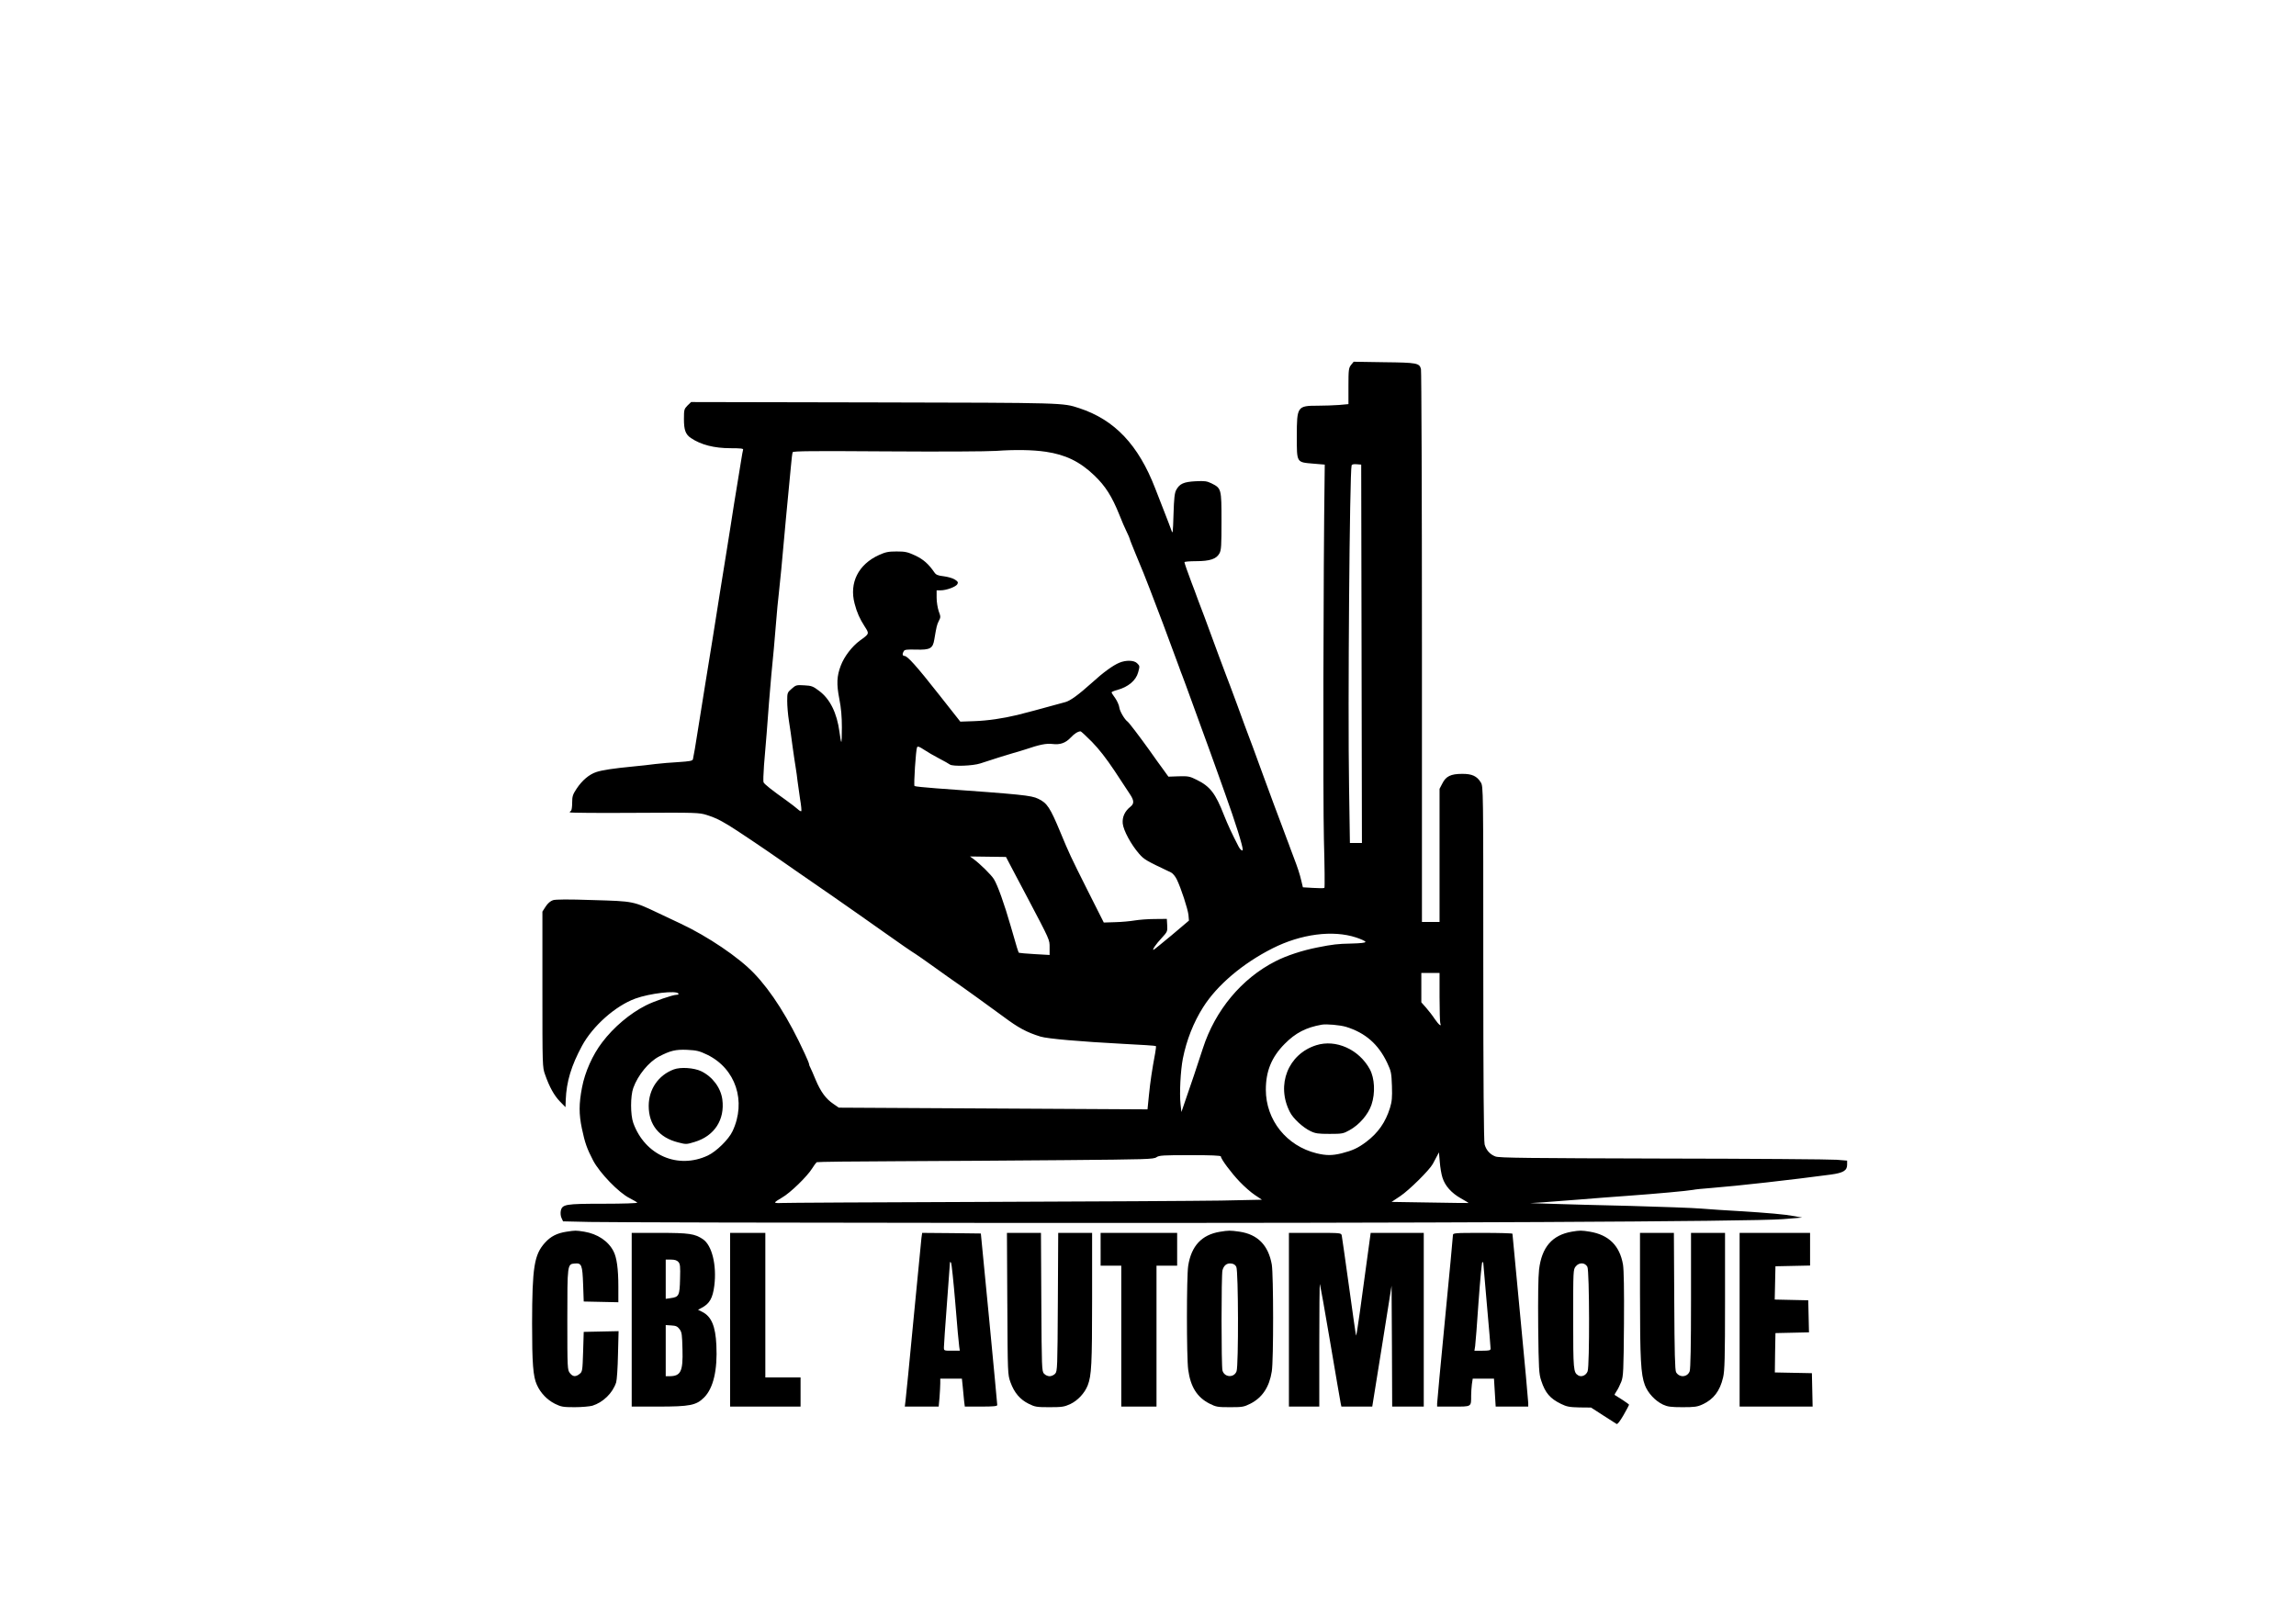
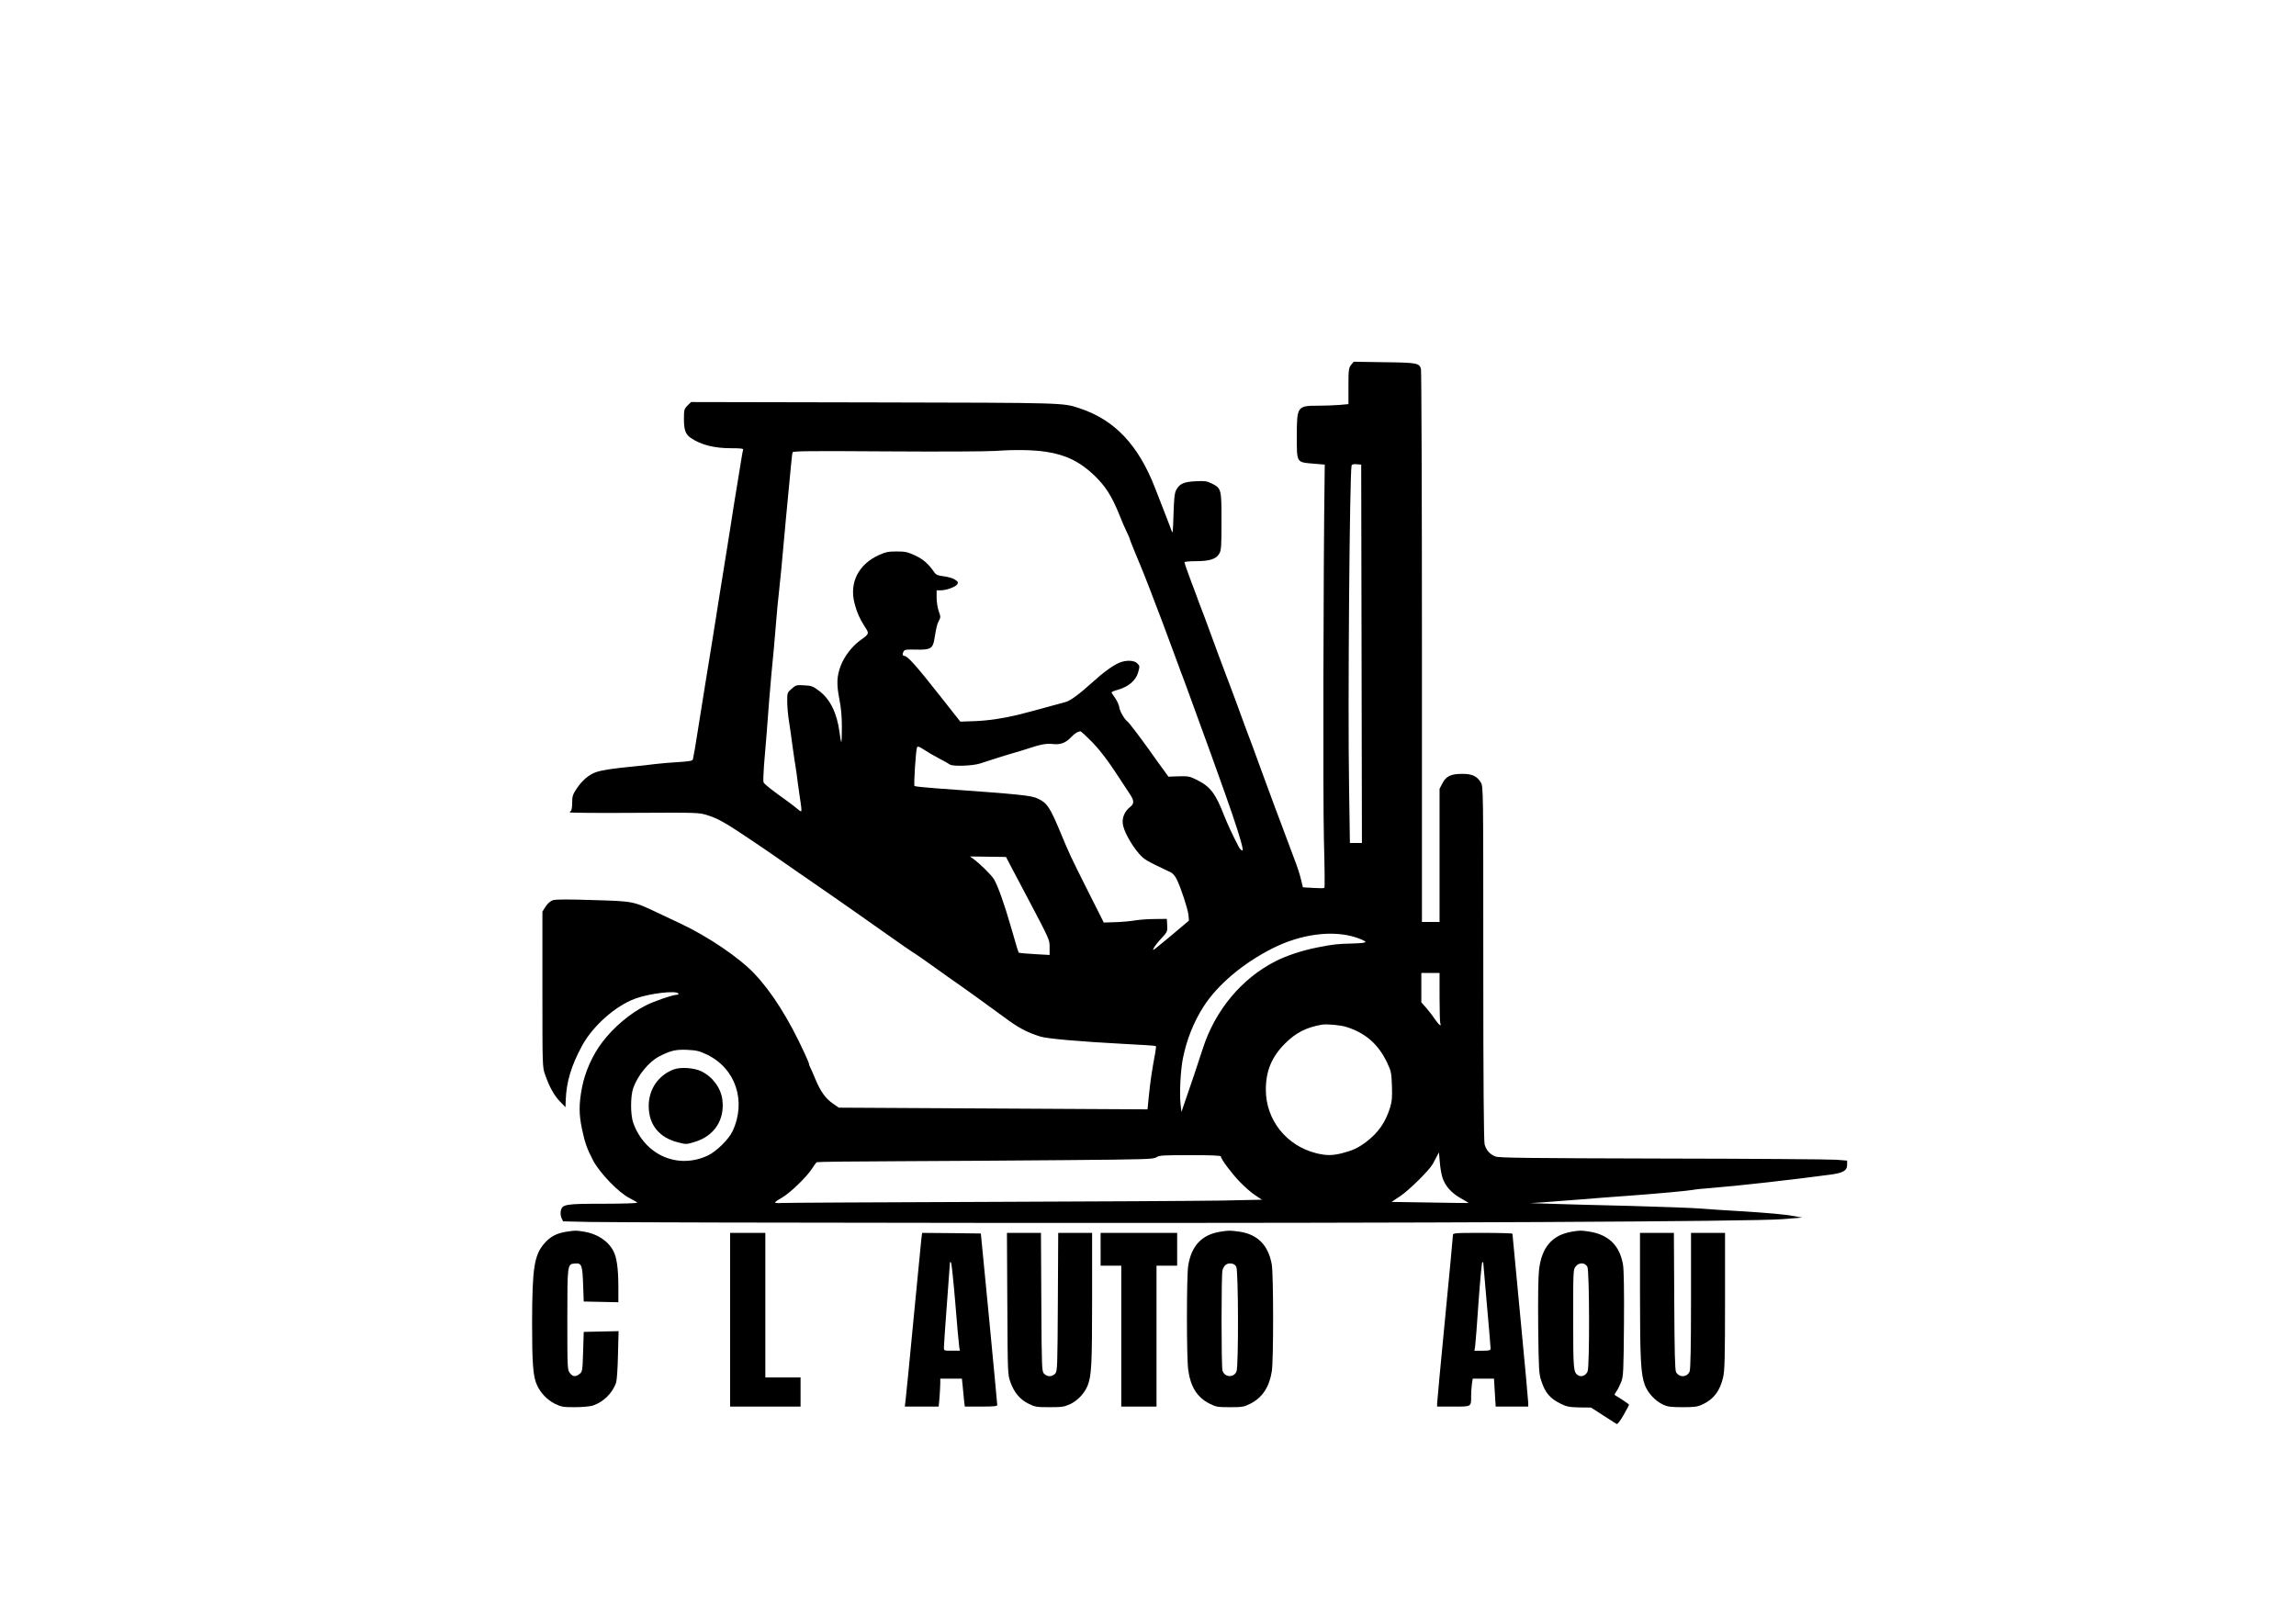
<svg xmlns="http://www.w3.org/2000/svg" version="1.0" width="1890pt" height="1323pt" viewBox="0 0 1890 1323" preserveAspectRatio="xMidYMid meet">
  <g transform="translate(0,1323) scale(0.1,-0.1)" fill="#000000" stroke="none">
    <path d="M11121 10225 c-19 -25 -21 -40 -21 -175 l0 -147 -77 -7 c-42 -3 -120 -6 -174 -6 -170 0 -174 -6 -174 -251 0 -221 -4 -214 135 -226 l95 -8 -1 -85 c-11 -774 -14 -2684 -6 -3000 6 -217 8 -397 4 -400 -4 -3 -45 -3 -92 0 l-85 5 -12 50 c-13 58 -33 117 -63 195 -12 30 -25 66 -30 80 -5 14 -17 48 -28 75 -11 28 -29 77 -41 110 -21 56 -28 75 -65 173 -8 20 -49 132 -91 247 -83 228 -95 260 -118 320 -9 22 -50 135 -92 250 -43 116 -83 224 -90 240 -6 17 -33 89 -60 160 -60 164 -88 241 -119 323 -8 20 -31 82 -52 137 -20 55 -45 123 -56 150 -32 85 -58 159 -58 167 0 4 43 8 95 8 114 0 168 18 193 64 15 27 17 63 17 266 0 267 -1 270 -83 311 -37 18 -56 21 -130 17 -97 -5 -132 -20 -160 -72 -13 -24 -18 -68 -22 -200 -5 -158 -6 -167 -18 -130 -8 21 -33 89 -57 149 -24 61 -58 148 -76 195 -138 357 -333 564 -626 660 -136 44 -106 44 -1686 47 l-1508 3 -30 -29 c-27 -28 -29 -34 -29 -111 0 -90 13 -126 57 -156 83 -56 192 -84 327 -84 82 0 107 -3 103 -12 -2 -7 -10 -47 -16 -88 -7 -41 -19 -113 -26 -160 -24 -144 -44 -270 -60 -375 -9 -55 -22 -143 -31 -195 -26 -159 -42 -260 -58 -360 -8 -52 -22 -138 -30 -190 -9 -52 -22 -140 -31 -195 -9 -55 -22 -138 -30 -185 -8 -47 -21 -130 -30 -185 -19 -122 -42 -262 -60 -375 -8 -47 -19 -116 -25 -155 -7 -38 -14 -77 -16 -86 -4 -13 -26 -17 -117 -23 -61 -3 -148 -11 -192 -16 -44 -6 -125 -15 -180 -20 -166 -16 -258 -30 -306 -46 -58 -19 -117 -68 -163 -138 -31 -47 -36 -62 -36 -115 0 -33 -4 -63 -10 -66 -5 -3 -10 -9 -10 -13 0 -4 239 -6 531 -4 516 3 534 2 598 -18 68 -22 96 -35 178 -84 57 -34 288 -189 428 -287 55 -39 111 -78 125 -87 95 -64 509 -352 720 -502 136 -97 237 -166 268 -185 9 -5 80 -55 157 -110 77 -55 149 -107 162 -115 42 -28 328 -234 403 -290 123 -92 192 -129 305 -164 60 -18 326 -41 683 -60 144 -7 265 -15 267 -18 2 -2 0 -29 -6 -59 -25 -134 -40 -232 -51 -343 l-12 -119 -1270 7 -1271 7 -45 31 c-61 41 -104 99 -146 199 -19 46 -39 92 -44 101 -6 10 -10 22 -10 28 0 5 -16 45 -36 87 -131 286 -275 513 -418 661 -125 131 -380 303 -601 407 -55 26 -136 64 -180 85 -215 102 -206 100 -545 110 -206 7 -305 6 -328 -1 -21 -7 -43 -26 -60 -52 l-27 -42 0 -640 c0 -632 0 -641 22 -702 36 -103 75 -172 122 -221 l46 -47 2 60 c6 151 46 282 134 445 89 164 275 329 439 389 118 43 338 69 355 41 3 -6 -4 -10 -17 -10 -30 0 -187 -54 -251 -87 -131 -66 -265 -179 -359 -303 -80 -104 -143 -246 -167 -373 -26 -135 -26 -219 -1 -338 25 -118 41 -164 93 -264 54 -102 211 -265 300 -309 31 -16 60 -33 63 -37 3 -5 -119 -9 -276 -9 -318 0 -342 -4 -354 -60 -3 -19 -1 -43 7 -59 l12 -26 220 -5 c121 -3 1667 -7 3435 -8 3468 -2 6117 11 6385 31 l160 13 -65 12 c-74 14 -218 27 -465 42 -93 5 -228 14 -300 20 -71 6 -332 15 -580 22 -247 6 -535 13 -640 17 l-190 6 110 7 c61 5 196 15 300 23 105 9 280 22 390 30 237 17 498 41 540 49 17 4 86 11 155 16 215 17 660 67 980 110 103 14 135 33 135 81 l0 34 -86 7 c-48 4 -691 9 -1430 10 -1101 3 -1350 5 -1379 17 -45 17 -76 52 -89 99 -7 25 -11 515 -11 1492 0 1434 0 1455 -20 1488 -32 53 -74 72 -155 71 -92 0 -133 -20 -162 -79 l-23 -44 0 -548 0 -548 -72 0 -73 0 0 2263 c0 1244 -4 2274 -8 2289 -13 49 -32 53 -303 56 l-251 4 -22 -27z m-2513 -714 c163 -24 281 -81 400 -195 92 -88 145 -172 207 -326 18 -47 45 -109 59 -137 14 -29 26 -56 26 -60 0 -5 21 -57 46 -118 47 -111 95 -231 119 -295 32 -83 77 -201 109 -286 19 -50 53 -142 76 -205 23 -63 48 -131 56 -151 7 -21 20 -55 28 -75 8 -21 21 -56 29 -78 8 -22 36 -98 62 -170 26 -71 53 -146 60 -165 14 -37 125 -343 143 -395 6 -16 31 -88 57 -160 84 -234 145 -428 145 -461 0 -14 -21 0 -33 24 -59 114 -89 180 -122 262 -69 178 -114 236 -224 290 -58 29 -70 31 -148 29 l-85 -3 -41 57 c-23 31 -76 104 -117 163 -77 107 -166 225 -179 234 -24 17 -64 86 -67 115 -2 18 -17 53 -33 76 -17 23 -31 45 -31 49 0 4 21 13 48 20 90 25 153 78 171 145 14 52 14 52 -9 75 -25 25 -91 27 -146 4 -53 -22 -134 -81 -227 -166 -108 -97 -176 -147 -217 -158 -217 -60 -327 -89 -395 -106 -121 -29 -243 -47 -355 -51 l-115 -4 -175 222 c-184 234 -260 319 -285 319 -17 0 -19 18 -5 40 7 12 28 14 102 12 115 -3 137 9 149 84 18 106 21 120 37 152 16 30 16 35 -1 81 -9 27 -17 76 -17 110 l0 61 33 0 c48 0 126 29 138 51 8 16 4 22 -23 39 -18 11 -59 22 -91 26 -46 5 -62 12 -75 31 -49 71 -91 108 -159 140 -63 29 -82 33 -153 33 -67 0 -91 -5 -144 -29 -170 -77 -247 -229 -201 -401 19 -73 42 -124 83 -188 39 -60 39 -59 -40 -116 -64 -47 -129 -131 -157 -206 -33 -86 -36 -151 -12 -274 15 -75 21 -147 21 -234 0 -69 -2 -123 -5 -120 -3 2 -9 40 -15 84 -21 154 -77 269 -167 336 -50 38 -62 43 -123 46 -64 4 -69 2 -103 -28 -36 -31 -37 -34 -37 -102 0 -39 6 -112 14 -162 8 -50 22 -145 30 -211 9 -66 21 -145 26 -175 5 -30 12 -80 15 -110 4 -30 13 -97 21 -149 9 -51 13 -96 10 -99 -4 -3 -16 4 -29 16 -12 11 -53 43 -92 71 -124 88 -184 136 -190 151 -3 8 -1 71 4 140 15 173 31 373 41 515 5 66 14 167 19 225 14 136 29 305 41 455 5 66 14 161 20 210 5 50 15 142 21 205 36 397 43 471 79 845 5 61 12 116 15 122 3 10 169 11 772 7 454 -3 823 -1 903 4 153 11 301 9 408 -7z m2600 -1663 l3 -1558 -49 0 -50 0 -7 468 c-11 647 5 2590 21 2640 2 9 17 12 41 10 l38 -3 3 -1557z m-2219 -726 c57 -58 119 -138 185 -237 54 -83 112 -169 127 -193 35 -52 36 -78 5 -103 -47 -37 -69 -85 -64 -139 6 -57 68 -172 134 -248 43 -49 53 -55 264 -155 14 -7 35 -32 47 -57 35 -72 90 -241 96 -292 l4 -47 -143 -121 c-79 -66 -146 -120 -149 -120 -12 0 21 48 67 97 47 51 49 55 46 105 l-3 53 -100 -1 c-55 0 -129 -6 -165 -12 -36 -6 -108 -13 -160 -14 l-94 -3 -136 270 c-139 277 -149 299 -220 470 -86 207 -110 244 -184 279 -58 28 -131 35 -841 86 -93 7 -173 15 -177 19 -8 7 11 301 21 319 6 10 19 5 57 -20 27 -18 83 -51 124 -72 41 -21 81 -44 89 -50 22 -17 188 -12 251 9 166 54 201 65 270 85 41 12 86 25 100 30 118 40 172 51 223 45 64 -8 109 8 152 54 28 30 57 49 79 50 5 1 47 -39 95 -87z m-653 -1052 c31 -58 84 -159 119 -225 191 -363 185 -350 185 -416 l0 -61 -122 7 c-68 4 -126 9 -130 11 -6 4 -16 38 -68 219 -52 181 -108 339 -139 388 -21 34 -112 124 -166 164 l-30 22 148 -2 148 -2 55 -105z m2827 -558 c42 -14 77 -30 77 -36 0 -8 -39 -12 -117 -14 -110 -2 -153 -7 -278 -32 -123 -24 -255 -67 -348 -115 -276 -141 -494 -402 -595 -715 -49 -151 -101 -306 -141 -420 l-36 -105 -7 65 c-10 89 0 278 19 375 30 151 87 297 167 423 115 182 326 361 572 485 234 118 496 152 687 89z m687 -491 c0 -110 3 -206 6 -215 13 -33 -12 -14 -45 34 -18 28 -51 70 -72 94 l-39 44 0 121 0 121 75 0 75 0 0 -199z m-769 -245 c158 -49 265 -142 338 -296 33 -70 35 -83 39 -191 3 -95 0 -127 -16 -180 -37 -119 -98 -206 -196 -280 -68 -51 -112 -71 -202 -94 -78 -19 -126 -19 -206 0 -248 61 -418 274 -418 524 0 152 47 268 155 377 89 90 175 135 305 158 39 7 152 -3 201 -18z m-5260 -229 c235 -114 325 -384 209 -630 -32 -68 -132 -166 -203 -200 -247 -116 -518 2 -614 268 -24 68 -24 221 0 288 38 106 128 215 212 259 92 48 136 59 231 55 79 -4 100 -9 165 -40z m6053 -1012 c21 -68 74 -127 152 -171 36 -20 64 -37 62 -38 -2 -1 -145 1 -318 4 l-315 5 72 48 c72 48 239 213 267 264 8 15 23 43 33 62 l18 34 7 -79 c3 -43 13 -102 22 -129z m-1824 174 c0 -21 86 -136 154 -207 39 -41 96 -91 127 -111 l57 -38 -337 -7 c-185 -3 -1065 -8 -1956 -11 -891 -3 -1641 -7 -1667 -9 -27 -2 -48 0 -48 5 0 4 26 22 58 40 66 37 206 173 247 239 15 25 33 48 38 52 6 3 306 7 666 8 361 2 982 5 1381 9 668 6 727 7 750 24 22 15 53 17 277 17 171 0 253 -3 253 -11z" />
-     <path d="M10835 4625 c-232 -73 -332 -327 -217 -550 26 -53 108 -128 169 -157 41 -20 64 -23 158 -23 103 0 113 2 163 30 82 45 155 130 182 211 32 95 26 217 -14 291 -89 164 -280 249 -441 198z" />
    <path d="M5547 4426 c-127 -47 -207 -163 -207 -301 0 -155 86 -261 242 -300 65 -17 69 -17 137 4 162 49 249 183 227 350 -13 96 -81 187 -174 232 -58 28 -169 36 -225 15z" />
    <path d="M4665 3090 c-80 -12 -132 -39 -179 -91 -89 -99 -105 -201 -106 -664 0 -329 8 -437 39 -505 30 -68 85 -125 149 -157 51 -25 67 -28 162 -28 58 0 123 6 146 12 89 28 167 104 196 192 6 20 13 120 15 229 l5 193 -144 -3 -143 -3 -5 -163 c-5 -157 -6 -165 -29 -183 -32 -26 -56 -24 -80 7 -20 26 -21 37 -21 438 0 458 0 459 61 464 57 5 63 -11 69 -172 l5 -141 143 -3 142 -3 0 128 c0 147 -13 240 -40 292 -43 84 -132 143 -241 161 -70 11 -72 11 -144 0z" />
    <path d="M10041 3089 c-149 -25 -234 -116 -260 -279 -14 -86 -14 -756 0 -857 19 -140 73 -227 176 -279 54 -27 66 -29 168 -29 102 0 114 2 168 29 98 50 156 137 176 266 15 90 14 795 0 879 -28 159 -116 249 -266 271 -78 11 -88 11 -162 -1z m136 -289 c17 -33 19 -811 2 -859 -20 -56 -100 -52 -116 6 -10 36 -10 789 0 825 11 40 35 60 71 56 21 -2 35 -11 43 -28z" />
    <path d="M12939 3090 c-162 -28 -248 -127 -270 -313 -7 -61 -9 -230 -7 -474 4 -347 6 -383 25 -440 33 -101 73 -147 163 -191 47 -23 69 -27 151 -29 l96 -1 99 -64 c54 -35 104 -67 111 -71 7 -5 28 22 57 72 25 44 46 83 46 86 0 3 -26 22 -57 42 -32 20 -60 37 -62 39 -2 2 6 15 16 31 11 15 28 51 39 78 17 45 19 89 22 475 2 281 -1 447 -8 489 -27 156 -117 245 -274 271 -68 11 -81 11 -147 0z m128 -290 c17 -33 19 -811 2 -859 -12 -34 -51 -51 -78 -34 -39 24 -41 45 -41 464 0 399 0 407 21 433 28 35 77 33 96 -4z" />
-     <path d="M5200 2365 l0 -715 217 0 c262 0 314 10 379 75 76 76 111 226 101 430 -7 157 -41 236 -115 274 l-36 18 30 16 c65 34 91 80 104 182 21 168 -19 333 -94 383 -67 45 -113 52 -358 52 l-228 0 0 -715z m384 476 c15 -17 17 -36 14 -140 -3 -137 -9 -149 -77 -158 l-41 -6 0 162 0 161 43 0 c31 0 49 -6 61 -19z m10 -554 c19 -25 21 -45 24 -167 5 -182 -14 -220 -109 -220 l-29 0 0 211 0 210 46 -3 c38 -2 51 -8 68 -31z" />
    <path d="M6010 2365 l0 -715 290 0 290 0 0 120 0 120 -145 0 -145 0 0 595 0 595 -145 0 -145 0 0 -715z" />
    <path d="M7585 3038 c-3 -24 -32 -324 -65 -668 -33 -344 -62 -646 -66 -672 l-6 -48 140 0 139 0 7 77 c3 42 6 93 6 115 l0 38 89 0 89 0 7 -67 c3 -38 8 -89 11 -115 l6 -48 134 0 c101 0 134 3 133 13 0 6 -30 327 -67 712 l-68 700 -241 3 -242 2 -6 -42z m279 -538 c14 -179 29 -340 32 -357 l5 -33 -66 0 c-65 0 -65 0 -65 28 0 16 11 179 25 362 14 183 25 336 25 339 0 3 4 1 9 -4 4 -6 20 -156 35 -335z" />
    <path d="M8292 2498 c3 -582 3 -583 26 -648 31 -86 79 -142 150 -177 52 -26 66 -28 172 -28 103 0 121 3 171 26 61 29 118 90 143 154 31 81 36 171 36 713 l0 542 -140 0 -139 0 -3 -569 c-3 -543 -4 -570 -22 -590 -11 -12 -31 -21 -46 -21 -15 0 -35 9 -46 21 -18 20 -19 47 -22 590 l-3 569 -140 0 -140 0 3 -582z" />
    <path d="M9060 2945 l0 -135 85 0 85 0 0 -580 0 -580 145 0 145 0 0 580 0 580 85 0 85 0 0 135 0 135 -315 0 -315 0 0 -135z" />
-     <path d="M10610 2365 l0 -715 125 0 125 0 0 507 c0 278 2 504 5 502 2 -3 41 -219 85 -480 44 -261 83 -486 86 -501 l6 -28 127 0 127 0 80 498 79 497 3 -497 2 -498 130 0 130 0 0 715 0 715 -218 0 -219 0 -31 -227 c-17 -126 -44 -317 -58 -425 -15 -109 -29 -196 -31 -194 -2 2 -28 183 -58 402 -31 220 -57 409 -60 422 -5 22 -6 22 -220 22 l-215 0 0 -715z" />
    <path d="M11960 3060 c0 -11 -29 -321 -65 -690 -36 -369 -65 -682 -65 -695 l0 -25 134 0 c152 0 146 -4 146 91 0 25 3 67 6 93 l7 46 87 0 88 0 7 -115 7 -115 134 0 134 0 0 29 c0 16 -29 335 -65 708 -36 373 -65 681 -65 686 0 4 -110 7 -245 7 -238 0 -245 -1 -245 -20z m250 -228 c0 -4 14 -160 30 -347 17 -187 30 -347 30 -357 0 -15 -9 -18 -66 -18 l-67 0 6 38 c3 20 16 184 28 365 13 180 27 327 31 327 4 0 8 -4 8 -8z" />
    <path d="M13500 2573 c0 -536 7 -657 40 -746 25 -66 86 -131 150 -161 37 -17 64 -21 160 -21 99 0 122 3 165 23 91 42 143 110 169 222 13 54 16 158 16 628 l0 562 -140 0 -140 0 0 -554 c0 -376 -4 -563 -11 -585 -18 -50 -85 -55 -112 -8 -9 17 -13 158 -15 585 l-3 562 -139 0 -140 0 0 -507z" />
-     <path d="M14320 2365 l0 -715 300 0 301 0 -3 138 -3 137 -153 3 -152 3 2 162 3 162 138 3 138 3 -3 132 -3 132 -138 3 -138 3 3 137 3 137 143 3 142 3 0 134 0 135 -290 0 -290 0 0 -715z" />
  </g>
</svg>